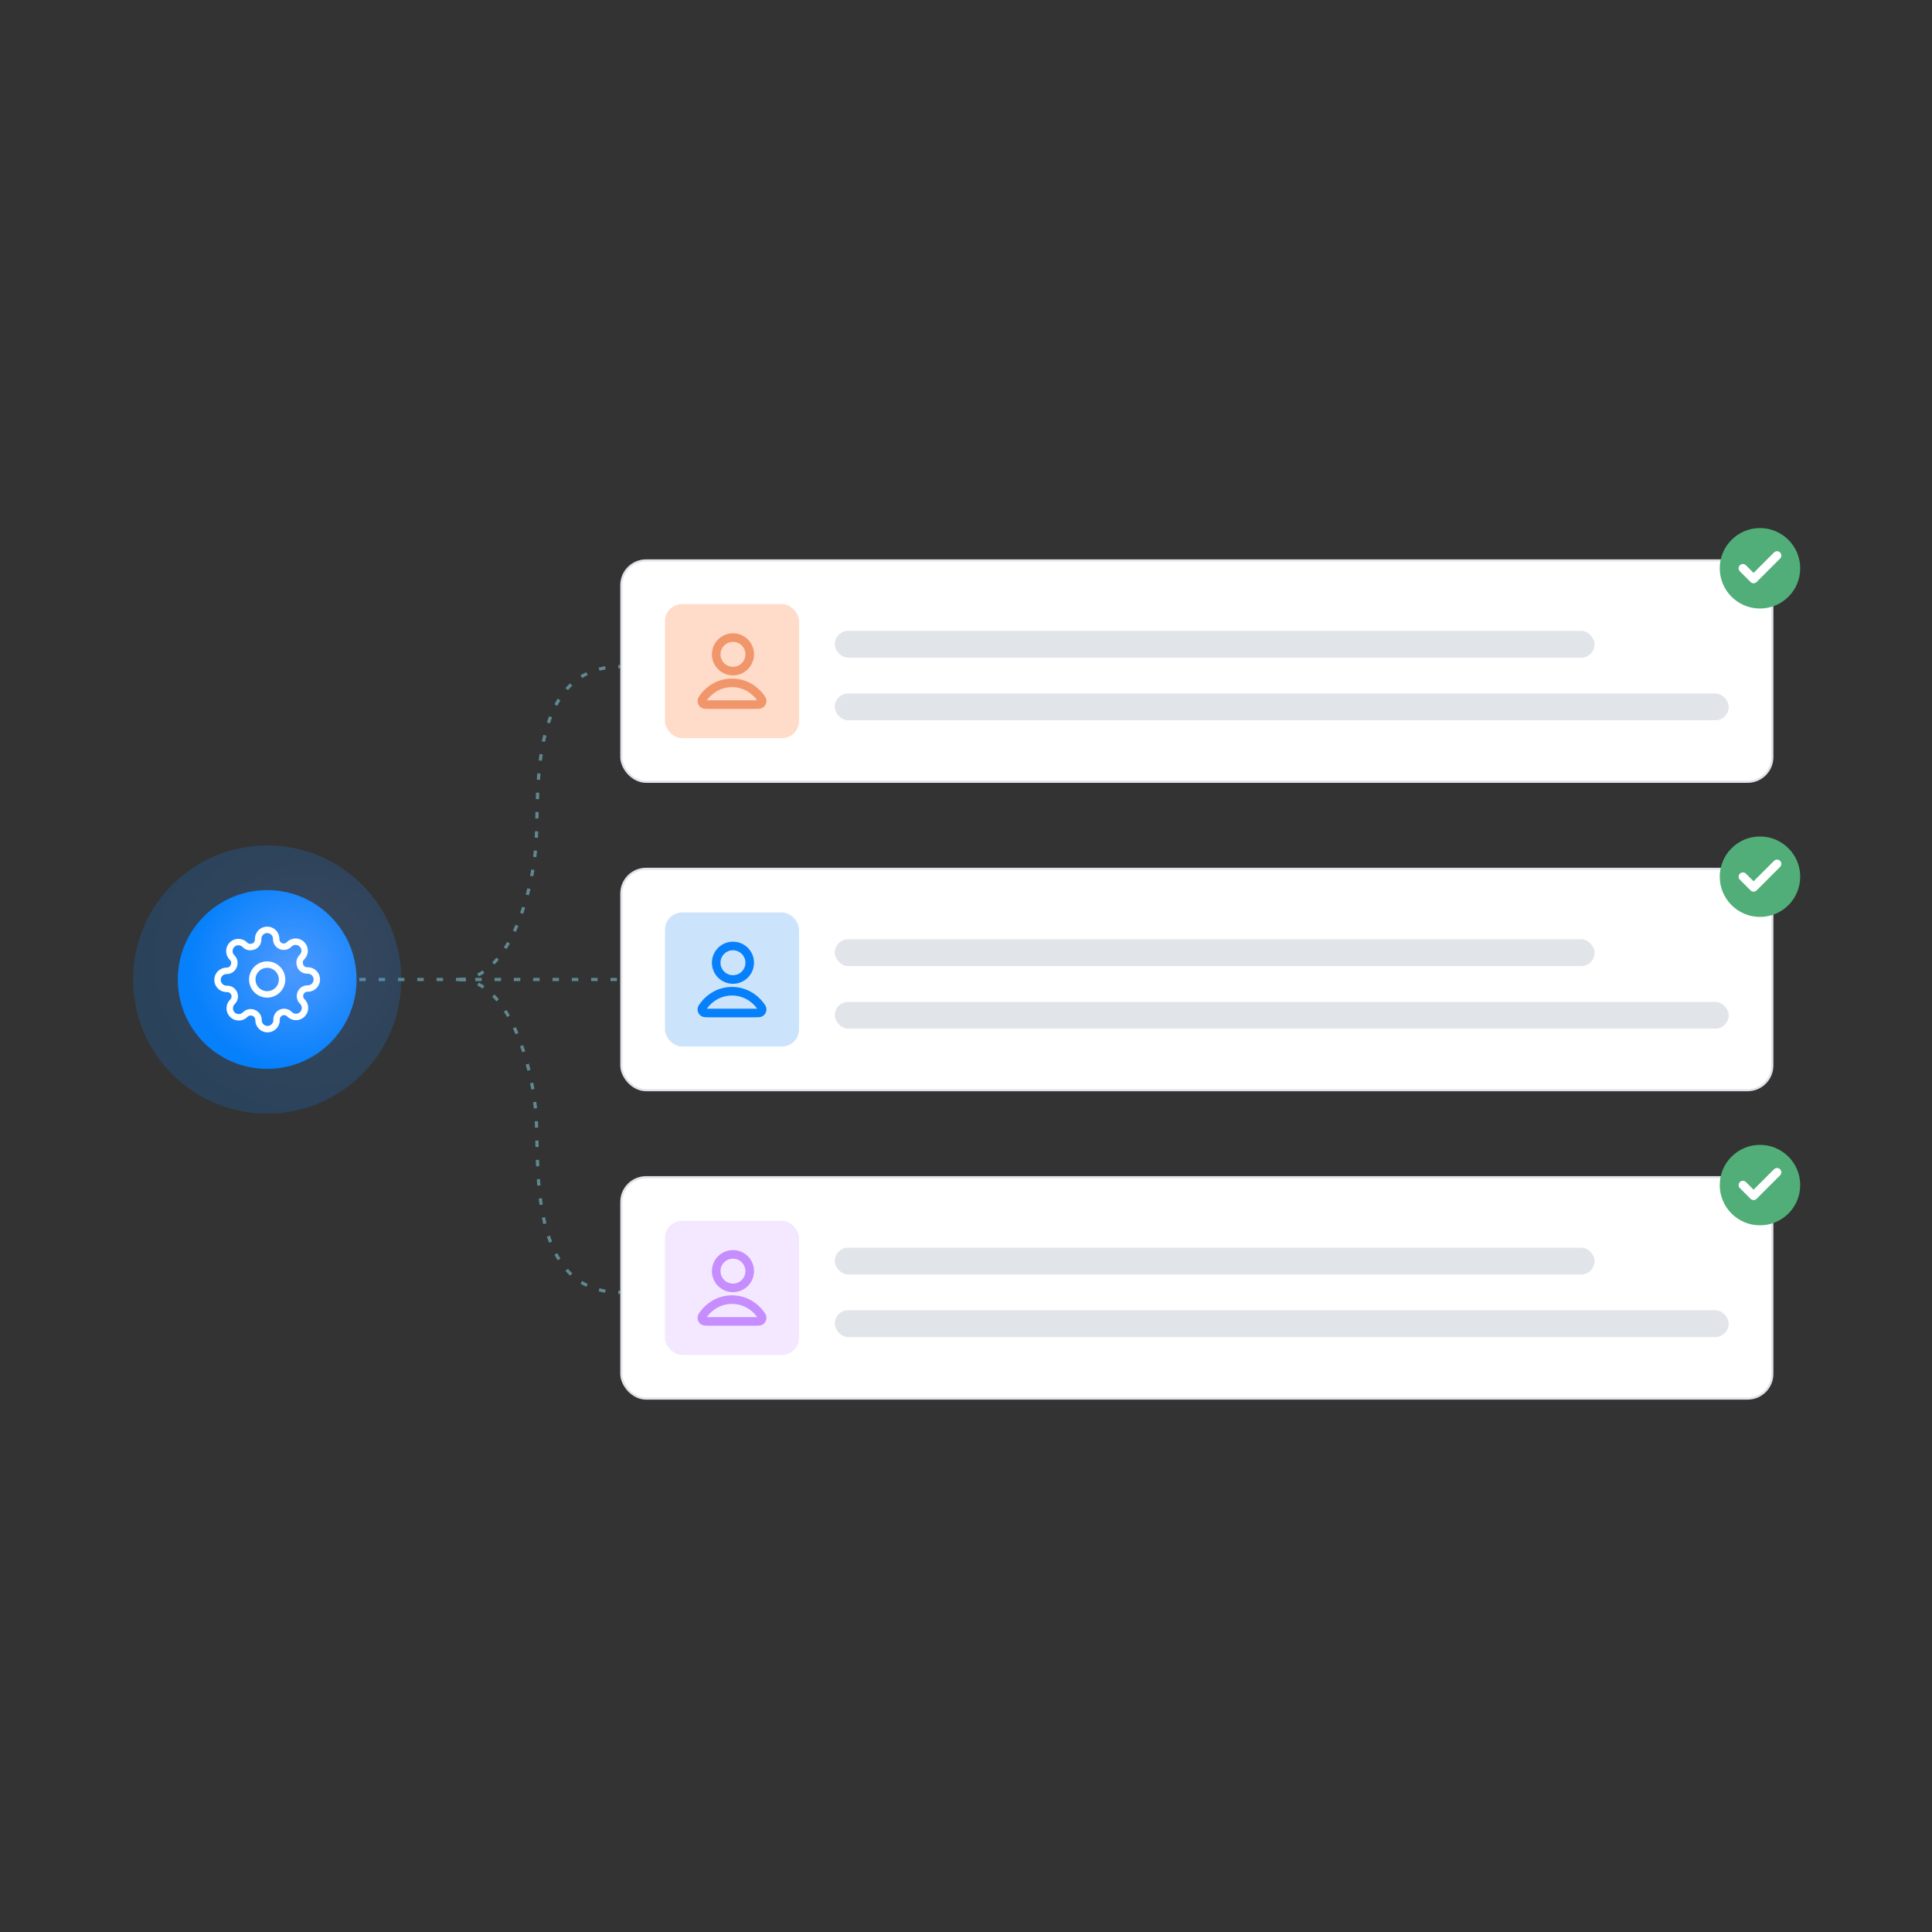
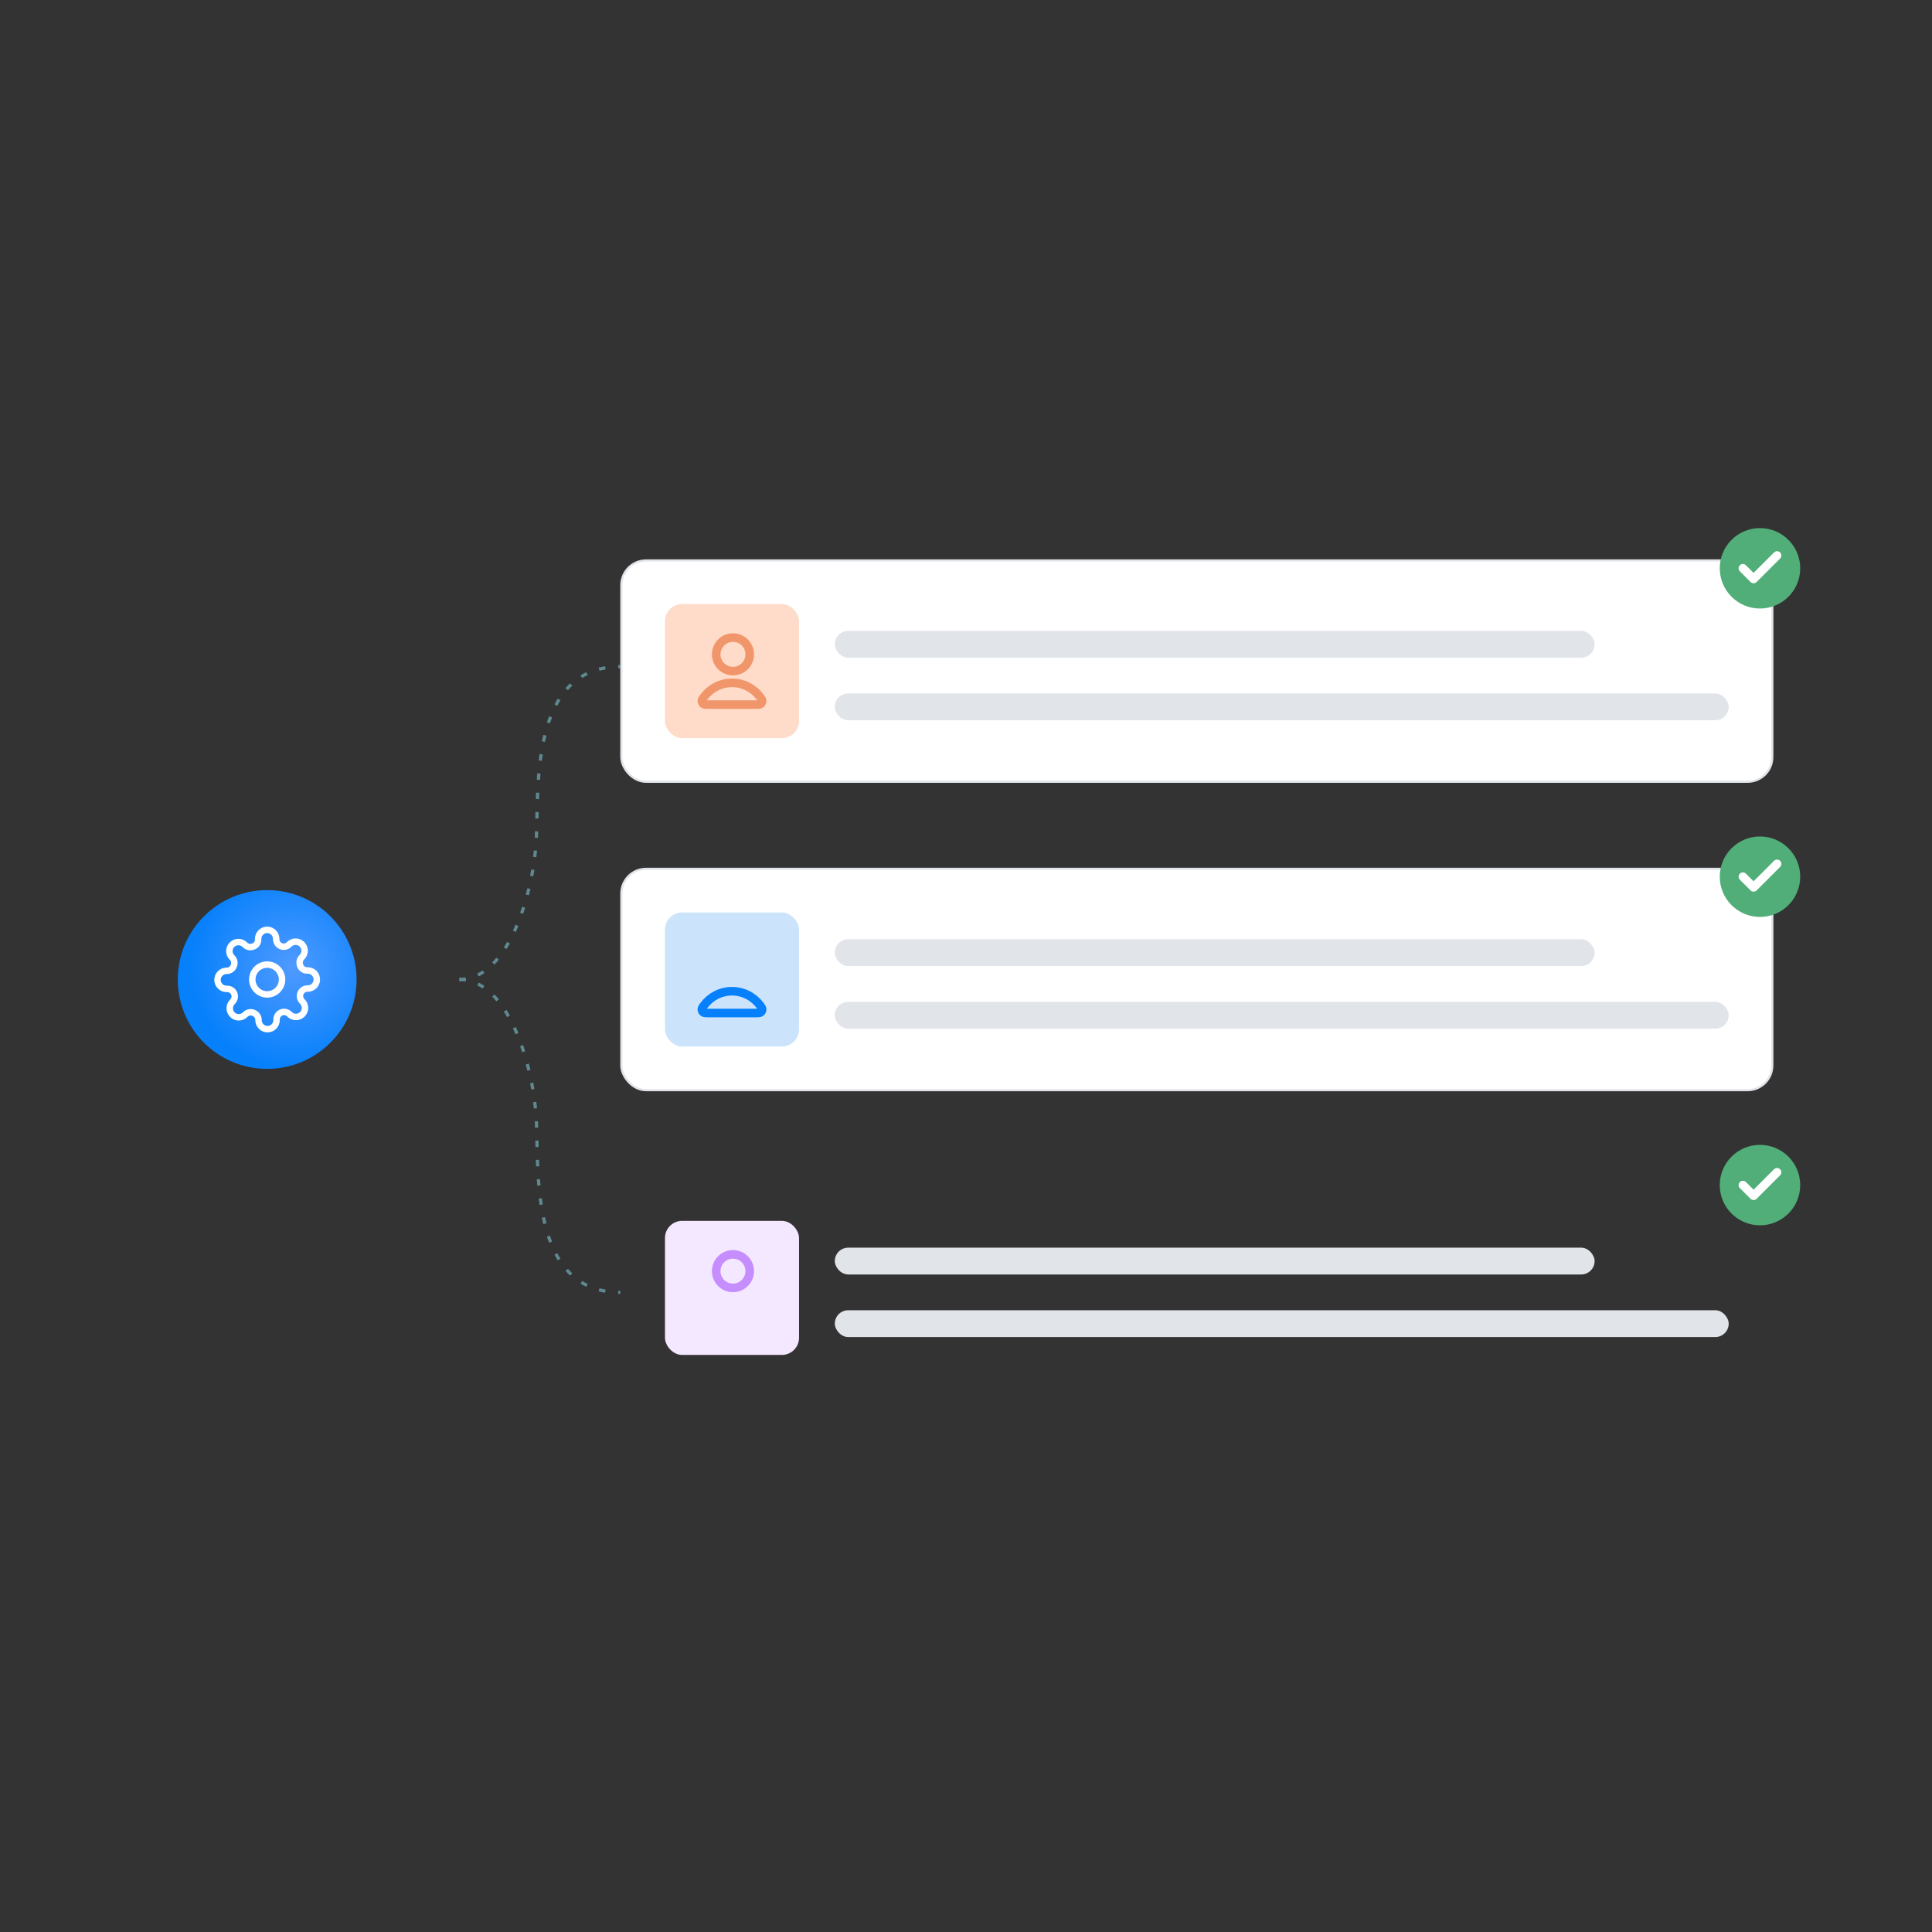
<svg xmlns="http://www.w3.org/2000/svg" width="450" height="450" viewBox="0 0 450 450" fill="none">
  <rect x="0" y="0" width="450" height="450" fill="#333333" stroke="none" />
  <mask id="mask0_1723_498" style="mask-type:alpha" maskUnits="userSpaceOnUse" x="0" y="0" width="450" height="450">
    <rect width="450" height="450" fill="#D9D9D9" />
  </mask>
  <g mask="url(#mask0_1723_498)">
    <g opacity="0.5">
-       <path d="M61.19 228.143L144.472 228.143" stroke="#8BE0EF" stroke-width="0.75" stroke-linejoin="round" stroke-dasharray="1.5 3" />
      <path d="M106.994 228.144C118.52 228.144 124.293 248.661 124.91 260.602C125.528 272.542 123.272 301.015 144.471 301.015" stroke="#8BE0EF" stroke-width="0.75" stroke-linejoin="round" stroke-dasharray="1.5 3" />
      <path d="M106.994 228.144C118.52 228.144 124.293 207.626 124.91 195.685C125.528 183.745 123.272 155.272 144.471 155.272" stroke="#8BE0EF" stroke-width="0.75" stroke-linejoin="round" stroke-dasharray="1.5 3" />
    </g>
-     <circle opacity="0.2" cx="62.231" cy="228.144" r="31.231" fill="url(#paint0_radial_1723_498)" />
    <circle cx="62.231" cy="228.144" r="20.82" fill="url(#paint1_radial_1723_498)" />
    <path d="M62.231 231.614C64.147 231.614 65.701 230.06 65.701 228.144C65.701 226.227 64.147 224.673 62.231 224.673C60.315 224.673 58.761 226.227 58.761 228.144C58.761 230.06 60.315 231.614 62.231 231.614Z" stroke="white" stroke-width="1.5" stroke-linecap="round" stroke-linejoin="round" />
    <path d="M70.012 231.298C69.873 231.615 69.831 231.967 69.892 232.308C69.954 232.649 70.117 232.964 70.359 233.212L70.422 233.275C70.618 233.47 70.773 233.702 70.879 233.958C70.985 234.213 71.039 234.487 71.039 234.763C71.039 235.039 70.985 235.313 70.879 235.568C70.773 235.824 70.618 236.056 70.422 236.251C70.227 236.446 69.995 236.602 69.74 236.707C69.485 236.813 69.211 236.868 68.935 236.868C68.658 236.868 68.385 236.813 68.129 236.707C67.874 236.602 67.642 236.446 67.447 236.251L67.383 236.188C67.136 235.945 66.821 235.783 66.48 235.721C66.139 235.659 65.787 235.701 65.47 235.841C65.159 235.974 64.894 236.195 64.707 236.478C64.52 236.76 64.42 237.09 64.418 237.429V237.607C64.418 238.165 64.197 238.7 63.802 239.095C63.408 239.489 62.873 239.711 62.315 239.711C61.757 239.711 61.222 239.489 60.828 239.095C60.434 238.7 60.212 238.165 60.212 237.607V237.513C60.204 237.165 60.091 236.827 59.889 236.544C59.686 236.261 59.403 236.045 59.076 235.925C58.759 235.785 58.407 235.743 58.066 235.805C57.725 235.867 57.41 236.03 57.163 236.272L57.099 236.335C56.904 236.531 56.672 236.686 56.417 236.792C56.162 236.897 55.888 236.952 55.612 236.952C55.335 236.952 55.062 236.897 54.806 236.792C54.551 236.686 54.319 236.531 54.124 236.335C53.928 236.14 53.773 235.908 53.667 235.652C53.561 235.397 53.507 235.124 53.507 234.847C53.507 234.571 53.561 234.297 53.667 234.042C53.773 233.787 53.928 233.555 54.124 233.359L54.187 233.296C54.429 233.048 54.592 232.734 54.654 232.392C54.715 232.051 54.674 231.699 54.534 231.382C54.4 231.071 54.179 230.806 53.897 230.619C53.615 230.432 53.284 230.332 52.946 230.331H52.767C52.209 230.331 51.674 230.109 51.28 229.715C50.886 229.32 50.664 228.785 50.664 228.228C50.664 227.67 50.886 227.135 51.28 226.741C51.674 226.346 52.209 226.125 52.767 226.125H52.862C53.21 226.116 53.547 226.004 53.831 225.801C54.114 225.599 54.329 225.316 54.45 224.989C54.59 224.672 54.631 224.32 54.569 223.979C54.508 223.638 54.345 223.323 54.103 223.075L54.039 223.012C53.844 222.817 53.689 222.585 53.583 222.329C53.477 222.074 53.423 221.801 53.423 221.524C53.423 221.248 53.477 220.974 53.583 220.719C53.689 220.463 53.844 220.232 54.039 220.036C54.235 219.841 54.467 219.686 54.722 219.58C54.977 219.474 55.251 219.419 55.527 219.419C55.804 219.419 56.078 219.474 56.333 219.58C56.588 219.686 56.82 219.841 57.015 220.036L57.078 220.099C57.326 220.342 57.641 220.504 57.982 220.566C58.323 220.628 58.675 220.586 58.992 220.446H59.076C59.387 220.313 59.653 220.092 59.84 219.81C60.026 219.527 60.127 219.197 60.128 218.858V218.68C60.128 218.122 60.349 217.587 60.744 217.193C61.138 216.798 61.673 216.577 62.231 216.577C62.789 216.577 63.324 216.798 63.718 217.193C64.112 217.587 64.334 218.122 64.334 218.68V218.774C64.335 219.113 64.436 219.443 64.623 219.725C64.809 220.008 65.075 220.229 65.386 220.362C65.703 220.502 66.055 220.544 66.396 220.482C66.737 220.42 67.052 220.258 67.299 220.015L67.363 219.952C67.558 219.757 67.79 219.601 68.045 219.496C68.3 219.39 68.574 219.335 68.85 219.335C69.127 219.335 69.401 219.39 69.656 219.496C69.911 219.601 70.143 219.757 70.338 219.952C70.534 220.147 70.689 220.379 70.795 220.635C70.901 220.89 70.955 221.164 70.955 221.44C70.955 221.716 70.901 221.99 70.795 222.245C70.689 222.501 70.534 222.733 70.338 222.928L70.275 222.991C70.033 223.239 69.87 223.554 69.808 223.895C69.746 224.236 69.788 224.588 69.928 224.905V224.989C70.062 225.3 70.283 225.565 70.565 225.752C70.847 225.939 71.178 226.039 71.516 226.04H71.695C72.253 226.04 72.788 226.262 73.182 226.657C73.576 227.051 73.798 227.586 73.798 228.144C73.798 228.701 73.576 229.236 73.182 229.631C72.788 230.025 72.253 230.247 71.695 230.247H71.6C71.262 230.248 70.931 230.348 70.649 230.535C70.367 230.722 70.146 230.987 70.012 231.298Z" stroke="white" stroke-width="1.5" stroke-linecap="round" stroke-linejoin="round" />
    <rect x="144.722" y="202.368" width="268.085" height="51.551" rx="5.75" fill="white" stroke="#E1E4E9" stroke-width="0.5" />
    <rect x="154.882" y="212.528" width="31.231" height="31.231" rx="4" fill="#CCE4FB" />
    <path d="M170.498 230.876C167.832 230.876 165.462 232.171 163.953 234.18C163.628 234.612 163.466 234.829 163.471 235.121C163.475 235.347 163.616 235.631 163.792 235.771C164.021 235.951 164.338 235.951 164.971 235.951H176.024C176.658 235.951 176.974 235.951 177.203 235.771C177.379 235.631 177.52 235.347 177.524 235.121C177.53 234.829 177.367 234.612 177.043 234.18C175.533 232.171 173.163 230.876 170.498 230.876Z" stroke="#0680FB" stroke-width="2" stroke-linecap="round" stroke-linejoin="round" />
-     <path d="M170.721 228.144C172.877 228.144 174.625 226.396 174.625 224.24C174.625 222.084 172.877 220.336 170.721 220.336C168.565 220.336 166.817 222.084 166.817 224.24C166.817 226.396 168.565 228.144 170.721 228.144Z" stroke="#0680FB" stroke-width="2" stroke-linecap="round" stroke-linejoin="round" />
    <rect x="194.441" y="218.774" width="176.974" height="6.246" rx="3.123" fill="#E1E4E9" />
    <rect x="194.441" y="233.349" width="208.205" height="6.246" rx="3.123" fill="#E1E4E9" />
    <circle cx="409.934" cy="204.2" r="9.369" fill="#51AE78" />
    <path d="M413.908 201.219L408.442 206.684L405.958 204.2" stroke="white" stroke-width="2" stroke-linecap="round" stroke-linejoin="round" />
    <rect x="144.722" y="130.537" width="268.085" height="51.551" rx="5.75" fill="white" stroke="#E1E4E9" stroke-width="0.5" />
    <rect x="154.882" y="140.697" width="31.231" height="31.231" rx="4" fill="#FFDBC9" />
    <path d="M170.498 159.046C167.832 159.046 165.462 160.34 163.953 162.349C163.628 162.782 163.466 162.998 163.471 163.29C163.475 163.516 163.616 163.801 163.792 163.94C164.021 164.121 164.338 164.121 164.971 164.121H176.024C176.658 164.121 176.974 164.121 177.203 163.94C177.379 163.801 177.52 163.516 177.524 163.29C177.53 162.998 177.367 162.782 177.043 162.349C175.533 160.34 173.163 159.046 170.498 159.046Z" stroke="#F1966B" stroke-width="2" stroke-linecap="round" stroke-linejoin="round" />
    <path d="M170.721 156.313C172.877 156.313 174.625 154.565 174.625 152.409C174.625 150.253 172.877 148.505 170.721 148.505C168.565 148.505 166.817 150.253 166.817 152.409C166.817 154.565 168.565 156.313 170.721 156.313Z" stroke="#F1966B" stroke-width="2" stroke-linecap="round" stroke-linejoin="round" />
    <rect x="194.441" y="146.944" width="176.974" height="6.246" rx="3.123" fill="#E1E4E9" />
    <rect x="194.441" y="161.518" width="208.205" height="6.246" rx="3.123" fill="#E1E4E9" />
    <circle cx="409.934" cy="132.369" r="9.369" fill="#51AE78" />
    <path d="M413.908 129.388L408.442 134.853L405.958 132.369" stroke="white" stroke-width="2" stroke-linecap="round" stroke-linejoin="round" />
-     <rect x="144.722" y="274.199" width="268.085" height="51.551" rx="5.75" fill="white" stroke="#E1E4E9" stroke-width="0.5" />
    <rect x="154.882" y="284.359" width="31.231" height="31.231" rx="4" fill="#F3E8FF" />
-     <path d="M170.498 302.707C167.832 302.707 165.462 304.002 163.953 306.011C163.628 306.443 163.466 306.659 163.471 306.952C163.475 307.177 163.616 307.462 163.792 307.602C164.021 307.782 164.338 307.782 164.971 307.782H176.024C176.658 307.782 176.974 307.782 177.203 307.602C177.379 307.462 177.52 307.177 177.524 306.952C177.53 306.659 177.367 306.443 177.043 306.011C175.533 304.002 173.163 302.707 170.498 302.707Z" stroke="#C68DFF" stroke-width="2" stroke-linecap="round" stroke-linejoin="round" />
    <path d="M170.721 299.974C172.877 299.974 174.625 298.227 174.625 296.071C174.625 293.914 172.877 292.167 170.721 292.167C168.565 292.167 166.817 293.914 166.817 296.071C166.817 298.227 168.565 299.974 170.721 299.974Z" stroke="#C68DFF" stroke-width="2" stroke-linecap="round" stroke-linejoin="round" />
    <rect x="194.441" y="290.605" width="176.974" height="6.246" rx="3.123" fill="#E1E4E9" />
    <rect x="194.441" y="305.179" width="208.205" height="6.246" rx="3.123" fill="#E1E4E9" />
    <circle cx="409.934" cy="276.031" r="9.369" fill="#51AE78" />
    <path d="M413.908 273.05L408.442 278.515L405.958 276.031" stroke="white" stroke-width="2" stroke-linecap="round" stroke-linejoin="round" />
  </g>
  <defs>
    <radialGradient id="paint0_radial_1723_498" cx="0" cy="0" r="1" gradientUnits="userSpaceOnUse" gradientTransform="translate(70.906 223.806) rotate(90) scale(35.568)">
      <stop stop-color="#4F9AFF" />
      <stop offset="1" stop-color="#0680FB" />
    </radialGradient>
    <radialGradient id="paint1_radial_1723_498" cx="0" cy="0" r="1" gradientUnits="userSpaceOnUse" gradientTransform="translate(68.014 225.252) rotate(90) scale(23.712)">
      <stop stop-color="#4F9AFF" />
      <stop offset="1" stop-color="#0680FB" />
    </radialGradient>
  </defs>
</svg>